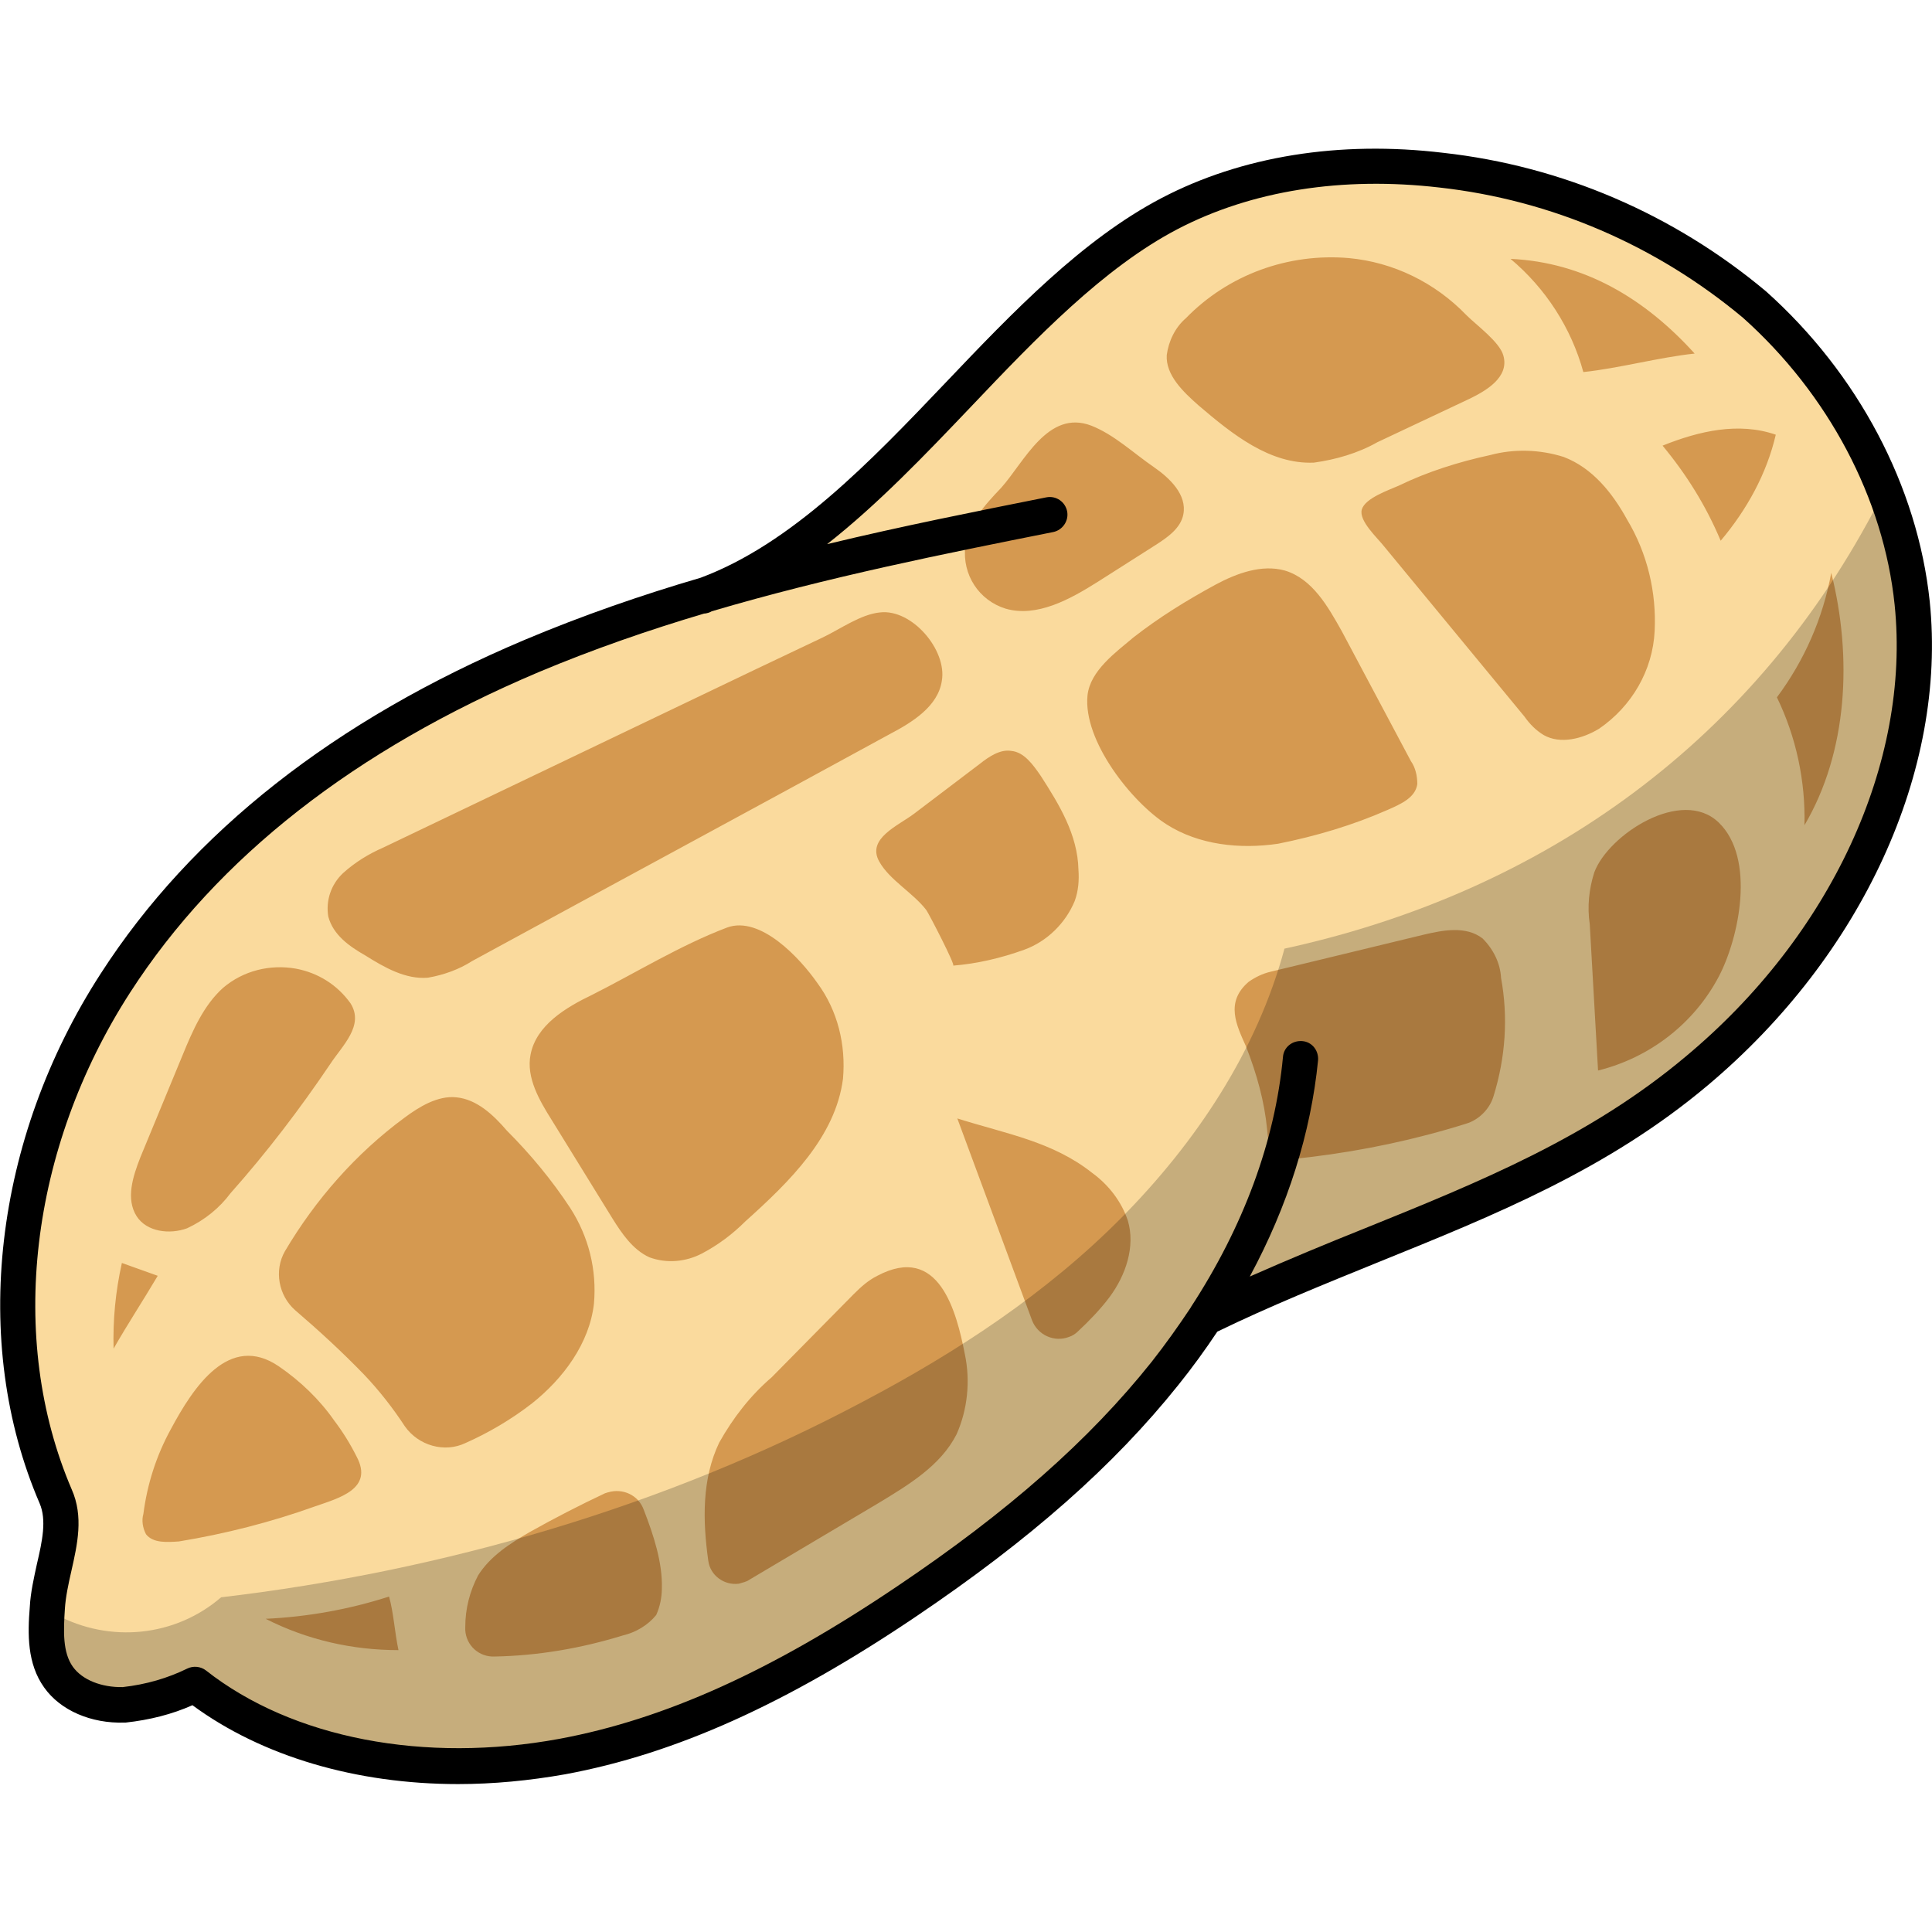
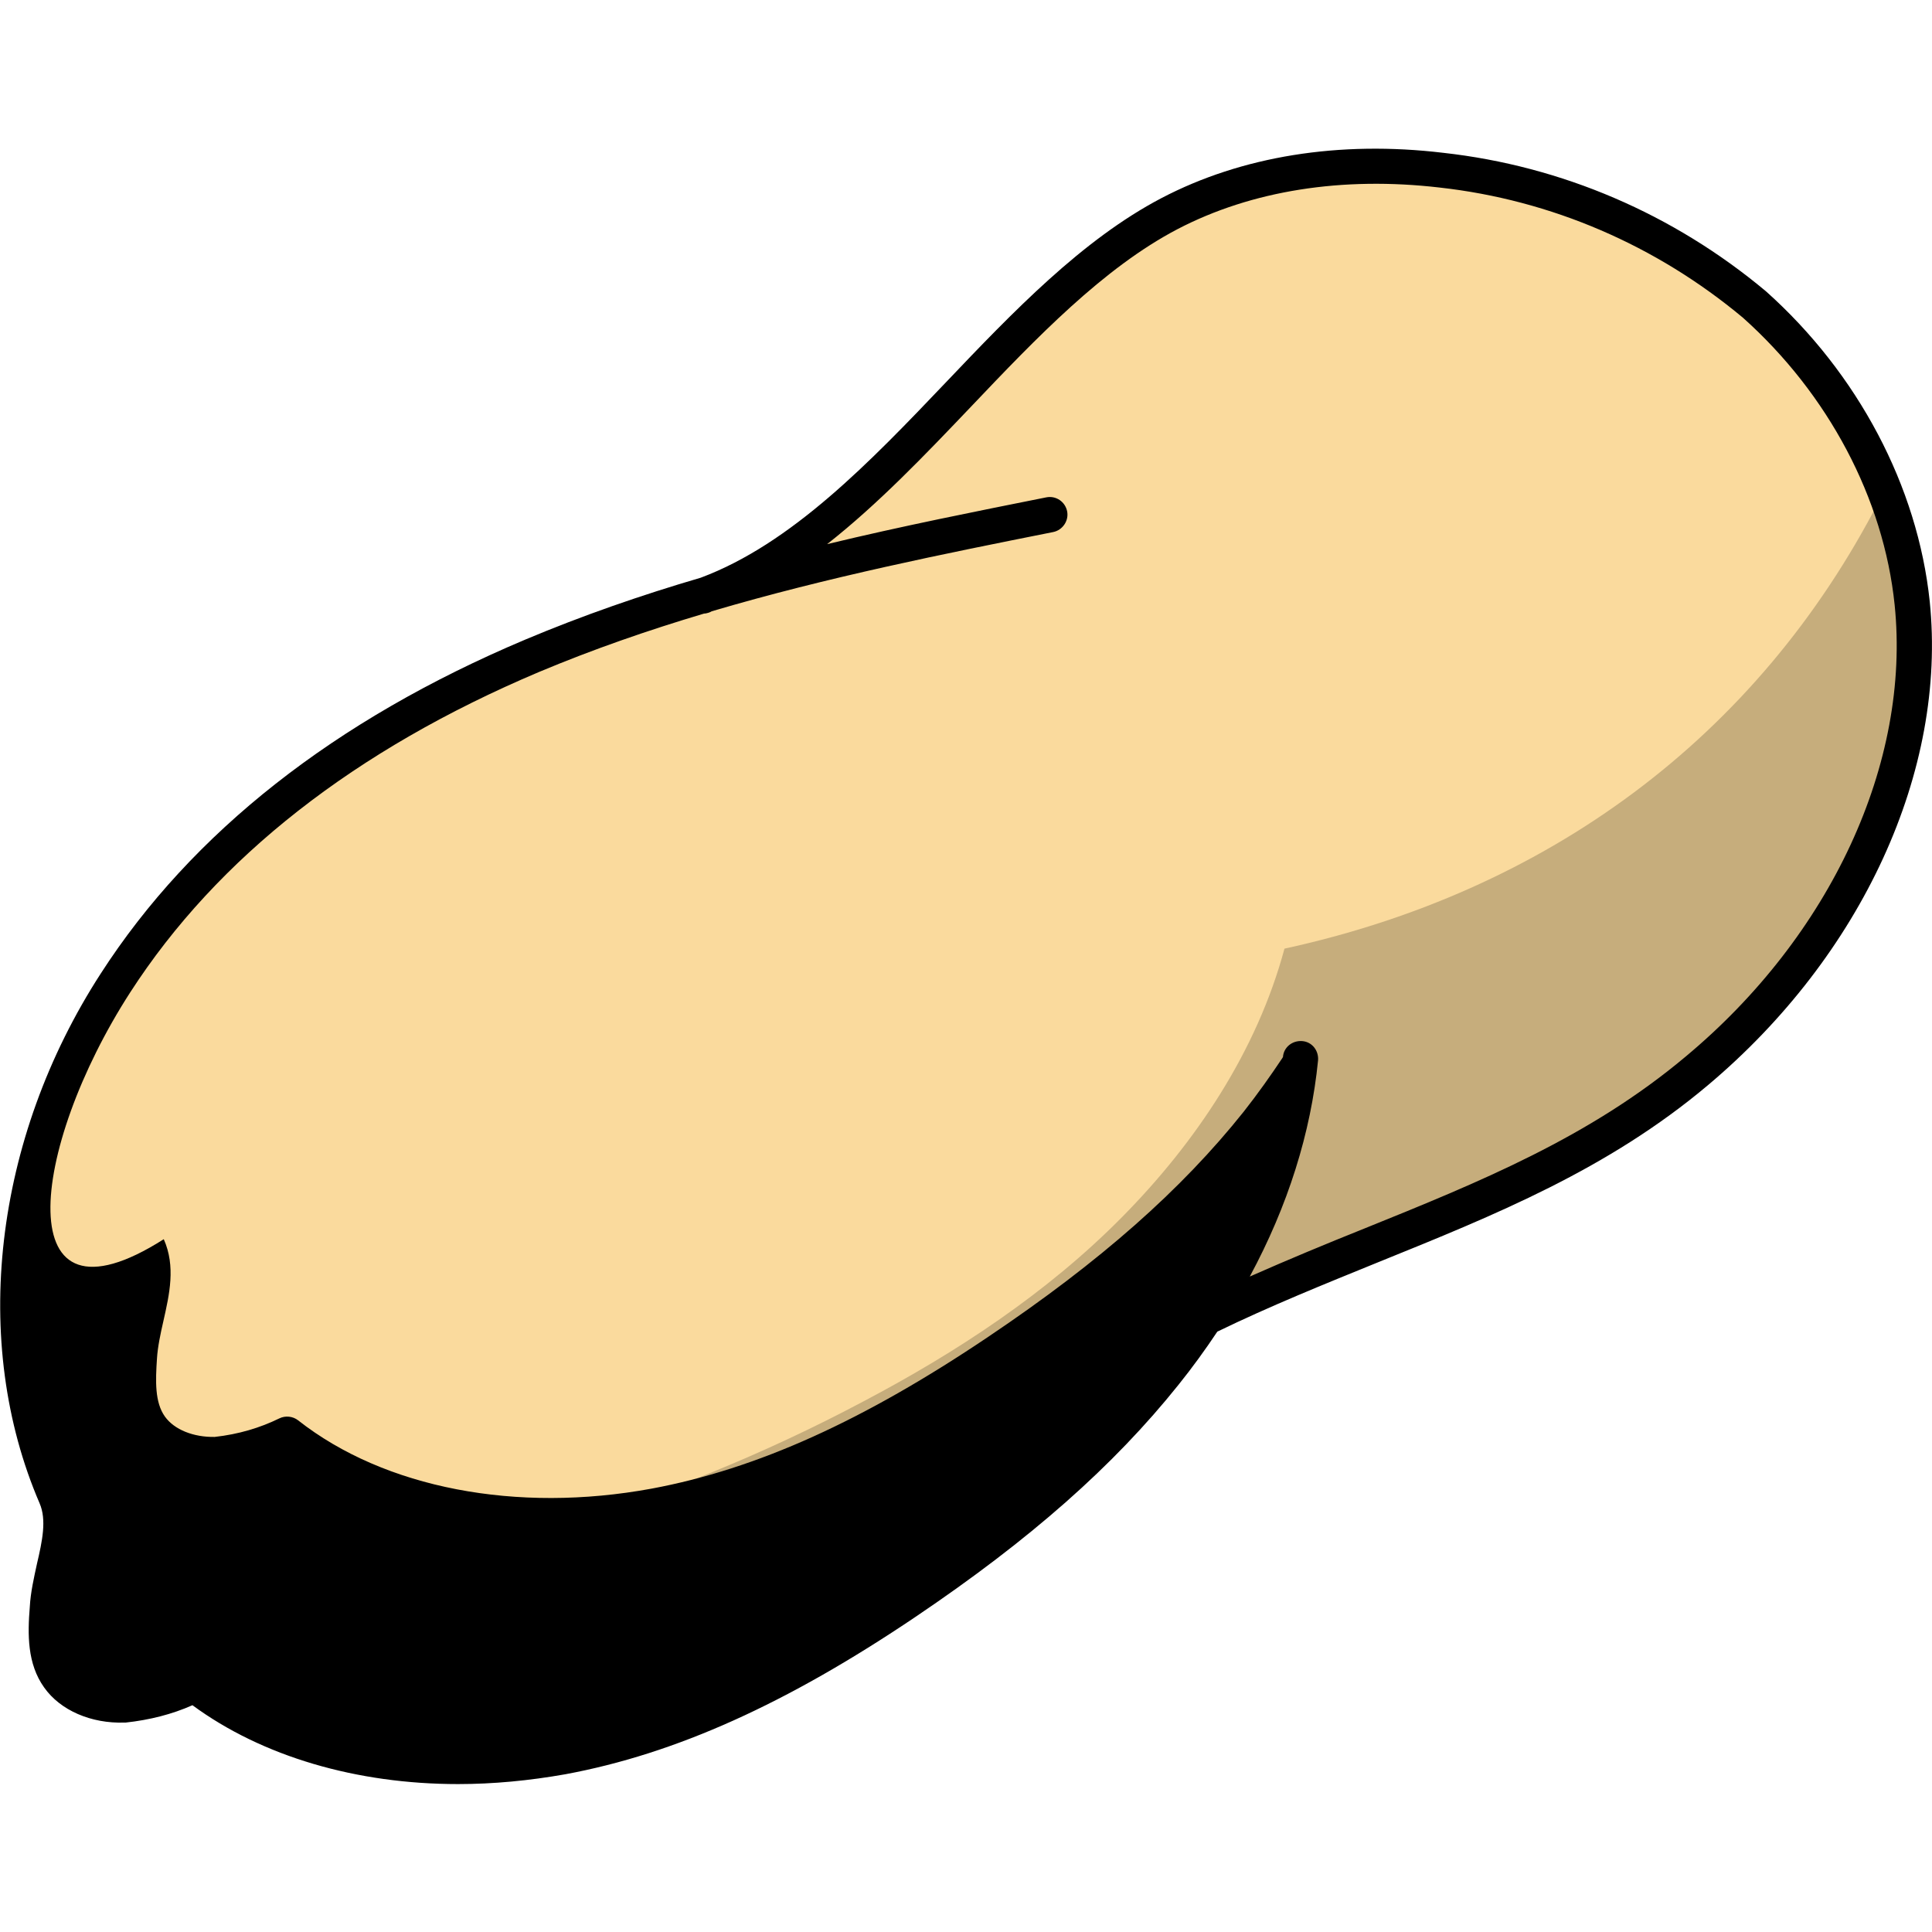
<svg xmlns="http://www.w3.org/2000/svg" version="1.1" id="Layer_1" x="0px" y="0px" viewBox="0 0 512 512" style="enable-background:new 0 0 512 512;" xml:space="preserve">
  <style type="text/css">
	.st0{fill:#FADA9D;}
	.st1{fill:#D59950;}
	.st2{opacity:0.21;enable-background:new    ;}
</style>
  <path class="st0" d="M236.2,119.4l35.9-35.9l46.4-31c0,0,35.7-8.1,37.4-8.3c1.7-0.2,55.2,7.1,55.2,7.1l27.8,11.7l31.7,23.7  l16.1,19.5l18.6,44.4l2,48.3l-27.3,56.9l-24.2,22.7l-49.8,33L355.8,333l-36.4,15.9L288,386l-29.3,24.7c-0.2,0.2-61.5,38.1-61.5,38.1  l-62.3,18.8l-25.4-2.4l-39.6-7.6l-18.6-11.2l-17.1,7.6l-14.9-5.4L12,433.9c0,0,3.7-29.1,3.7-32s-6.1-18.3-6.1-18.3l-4.9-46.4  c0,0,14.4-56.2,15.1-57.4c0.7-1.2,27.6-41.3,27.6-41.3s41.3-36.1,42.7-37.1c1.5-1,40.8-23,40.8-23c28.8-9.3,56.9-21,84-35.2  L236.2,119.4z" />
-   <path class="st1" d="M388.6,83.5c2.7,2.7,8.8,7.1,9.8,10.7c1.7,5.9-4.9,9.5-9,11.5l-24.4,11.5c-5.1,2.9-11,4.6-16.8,5.4  c-11.7,0.5-21.7-7.6-30.5-15.1c-4.2-3.7-8.8-8.1-8.5-13.4c0.5-3.7,2.2-7.3,5.1-9.8c11.2-11.5,27.1-17.3,43.2-15.9  C369.3,69.5,380.3,74.9,388.6,83.5z M218.1,168.9c4.6-2.2,10-6.1,15.1-6.6c8.5-1,17.8,10,16.4,18.1c-1,6.8-7.8,11-13.9,14.2  c-36.6,20-73.7,40-110.6,60.1c-3.4,2.2-7.6,3.7-11.7,4.4c-5.9,0.5-11.5-2.7-16.6-5.9c-4.2-2.4-8.5-5.4-9.8-10.3  c-0.7-4.2,0.7-8.5,3.9-11.5c3.2-2.9,6.8-5.1,10.7-6.8l98.4-47.1L218.1,168.9z M92.9,265.9c3.7,5.9-2.2,11.2-5.4,16.1  c-8.1,12-16.8,23.4-26.4,34.2c-2.9,3.9-6.8,7.1-11.5,9.3c-4.6,1.7-10.7,1-13.4-3.2c-2.9-4.6-1-10.5,1-15.6l11.2-27.1  c2.7-6.6,5.6-13.2,10.7-17.8c5.4-4.6,12.5-6.3,19.3-5.1C84.3,257.8,89.4,261,92.9,265.9z M30.1,357.4c-0.2-7.6,0.5-15.1,2.2-22.7  l9.5,3.4C37.9,344.7,34,350.6,30.1,357.4z M47.4,408.5c12.2-2,24.4-5.1,36.1-9.3c6.3-2.2,15.6-4.6,11-13.2c-1.7-3.4-3.7-6.6-5.9-9.5  c-3.9-5.6-9-10.5-14.7-14.4c-13.2-9-22.7,5.6-28.6,16.6c-3.9,7.1-6.3,14.7-7.3,22.5c-0.5,1.7-0.2,3.7,0.7,5.4  C40.6,409,44.3,408.7,47.4,408.5z M103.1,423.1c-10.5,3.4-21.7,5.4-32.7,5.9c11,5.6,23,8.3,35.2,8.3  C104.6,432.6,104.3,427.3,103.1,423.1z M175.4,420.9c0,2.4-0.5,4.9-1.5,7.1c-2.2,2.7-5.4,4.6-8.8,5.4c-11,3.4-22.5,5.4-34.2,5.6  c-0.2,0-0.2,0-0.5,0c-4.2-0.2-7.3-3.7-7.1-7.8c0-4.9,1.2-9.5,3.4-13.7c3.2-5.1,8.5-8.5,13.7-11.5c6.6-3.7,13.2-7.1,20-10.3  c0.2,0,0.5-0.2,0.7-0.2c3.9-1.2,8.1,0.7,9.5,4.6C173.2,406.8,175.6,414.1,175.4,420.9z M96.5,364.3c-5.9-6.1-12-11.7-18.3-17.1  c-4.4-3.9-5.6-10.5-2.7-15.6c8.1-13.7,18.8-25.9,31.7-35.4c3.9-2.9,8.8-5.9,13.7-5.4c5.4,0.5,9.8,4.6,13.4,8.8  c6.3,6.3,12,13.2,16.8,20.5c4.9,7.6,7.1,16.4,6.3,25.4c-1.2,10.5-8.1,19.8-16.4,26.4c-5.4,4.2-11.5,7.8-17.6,10.5  c-5.6,2.7-12.5,0.7-16.1-4.4C104.1,373.1,100.4,368.4,96.5,364.3z M255.7,358.9c1.5,7.1,0.7,14.7-2.2,21.2  c-4.2,8.3-12.7,13.4-20.8,18.3l-34.2,20.3c-0.7,0.5-1.7,0.7-2.7,1c-3.9,0.5-7.6-2.2-8.1-6.1c-1.5-10.7-1.7-21.7,2.9-31.3  c3.7-6.6,8.3-12.5,13.9-17.3l21.7-22c2-2,3.9-3.7,6.3-4.9C248.9,329.4,253.5,347.7,255.7,358.9z M192.7,245.8  c8.8-3.2,19.3,8.1,23.9,14.7c5.4,7.3,7.6,16.4,6.8,25.4c-2,15.4-14.2,27.3-25.9,37.8c-3.4,3.4-7.3,6.3-11.5,8.5  c-4.2,2.2-9.3,2.7-13.9,1c-4.4-2-7.3-6.3-9.8-10.3l-16.1-26.1c-3.2-5.1-6.8-11.2-5.6-17.3c1.5-7.8,9.3-12.5,16.4-15.9  C168.5,257.8,180.3,250.5,192.7,245.8z M289.4,310.8c4.4,3.2,7.8,7.6,9.5,12.7c2,6.8-0.5,14.4-4.9,20.3c-2.4,3.2-5.4,6.3-8.3,9  c-0.7,0.7-1.5,1.2-2.4,1.5c-3.9,1.5-8.3-0.5-9.8-4.4l-19.8-53.5C266.7,300.5,278.9,302.5,289.4,310.8z M242.3,215.6  c-4.2,3.2-12.7,6.6-9.3,12.7c2.7,4.9,9,8.3,12.5,12.9c0.7,1,7.8,14.7,7.1,14.7c6.3-0.5,12.7-2,18.8-4.2s11-7.1,13.4-12.9  c1-2.7,1.2-5.6,1-8.3c-0.2-9.3-5.1-17.3-10-24.9c-2-2.9-4.4-6.3-7.8-6.6c-2.9-0.5-5.9,1.5-8.3,3.4L242.3,215.6z M335.8,299.3  c0.7,9,2.9,8.3,11.7,7.3c13.9-1.7,27.6-4.6,41-8.8c3.4-1,6.3-3.9,7.3-7.3c3.2-10.3,3.9-21,2-31.3c-0.2-3.9-2-7.6-4.9-10.5  c-4.4-3.4-10.5-2.2-15.6-1l-40.5,9.8c-2.2,0.5-4.2,1.5-5.9,2.7c-6.3,5.4-3.2,11.5-0.7,17.1C333.1,284.7,335.1,292,335.8,299.3z   M289.2,112.8c6.1,2.4,11.2,7.3,16.6,11c4.2,2.9,8.8,7.3,7.8,12.5c-0.7,3.7-4.2,6.1-7.3,8.1l-15.4,9.8c-7.3,4.6-16.1,9.5-24.4,7.1  c-7.1-2.2-11.5-9-10.7-16.4c0.7-6.1,5.1-11,9.5-15.6C271.4,122.5,277.7,108.4,289.2,112.8z M300.4,168.9  c-4.6,3.9-11.5,8.8-12.2,15.4c-1.2,12,11.7,28.3,21,34.2c8.5,5.4,19.3,6.6,29.5,5.1c10-2,19.8-4.9,29.1-9c3.4-1.5,7.3-3.2,7.8-6.8  c0-2.2-0.5-4.4-1.7-6.1l-18.3-34.4c-3.7-6.6-7.8-13.9-15.1-16.1c-6.1-1.7-12.7,0.7-18.3,3.7C314.3,159.2,307.2,163.6,300.4,168.9z   M366.8,144.8c-1.7-2.2-6.8-6.8-5.9-9.8s7.1-5.1,9.8-6.3c7.6-3.7,15.9-6.3,24.2-8.1c6.3-1.7,13.2-1.5,19.5,0.5  c7.6,2.9,12.9,9.5,16.8,16.6c5.4,9,7.8,19.3,7.3,29.5c-0.5,10.5-6.1,20-14.7,25.9c-4.4,2.7-10.3,4.2-14.7,1.7  c-2-1.2-3.7-2.9-5.1-4.9L366.8,144.8z M455.5,218c9.8,9.5,5.4,30.5,0,40.8c-6.6,12.5-18.3,21.5-32,24.9l-2.2-38.8  c-0.7-4.6-0.2-9.3,1.2-13.7C426.2,221.2,445.7,208.5,455.5,218z M470.6,115.2c-9.8-3.4-20.3-1-30,2.9c6.3,7.6,11.5,15.9,15.4,25.2  C463,135,468.2,125.5,470.6,115.2z M449.1,93.7c-9.5,1-20,3.9-29.5,4.9c-3.2-11.7-10-22.2-19.3-30C419.8,69.5,435.9,79.1,449.1,93.7  z M485.3,151.8c-2.2,12-7.1,23.2-14.4,33c5.1,10.5,7.6,22.2,7.3,33.9C489.7,199.2,490.9,174.1,485.3,151.8z" />
  <path class="st2" d="M25.5,450.2c8.3,3.2,17.8,1,24.2-5.4c45.4,27.3,104.8,23.4,152.9,1.2c48.1-22.2,85.2-61.8,119.9-101.6  c34.4-11.7,69.1-23.4,100.1-42.2s58.6-45.2,72.3-78.9c11.5-28.3,13.4-62,3.2-90.8c-32.5,63.2-88.4,103.8-157.7,118.9  c-7.3,27.1-23.4,51.3-43.2,71.3c-19.8,20-43.7,35.7-68.6,48.8c-52.3,27.8-111.3,44.9-170,51.8c-12.2,10.5-29.5,12.2-43.7,4.6  C15.4,436.8,17.2,447.5,25.5,450.2z" />
-   <path d="M511.4,159.4c-3.2-30.5-19-60.4-43.4-82.2c-24.5-20.5-54.1-33.2-85.5-36.7c-27.6-3.3-53.5,0.9-74.7,12  c-21,11-39.4,30.2-57.1,48.8c-20.1,21.1-40.9,42.8-65,51.8c-15.7,4.6-31.3,10-46.5,16.4C88.7,190.8,50.8,220.6,26.7,258  c-28.4,43.9-34.6,97.7-16.2,140.4c1.9,4.4,0.7,10-0.7,16c-0.8,3.7-1.7,7.6-1.9,11.4c-0.6,7.3-0.7,15.1,3.8,21.4  c4.3,6.1,12.5,9.6,21.3,9.3c0.1,0,0.2,0,0.3,0c6.4-0.7,12.3-2.2,17.7-4.6c18.5,13.6,43.5,20.9,70.4,20.9c9.3,0,18.8-0.9,28.4-2.6  c29.2-5.4,58.7-18.7,92.8-41.7c30.4-20.5,52.5-40,69.7-61.5c3.7-4.6,7.1-9.3,10.3-14.1c14-6.8,28.4-12.6,42.4-18.3  c31.4-12.7,61.1-24.7,87.6-47C493.5,253.2,516,204.2,511.4,159.4z M446.6,280.1c-25.4,21.3-54.4,33.1-85.1,45.5  c-10,4-20.1,8.2-30.3,12.7c10.1-18.7,16.2-38.1,18.1-57.3c0.2-2.6-1.6-4.9-4.2-5.1c-2.6-0.2-4.9,1.6-5.1,4.2  c-2.1,22.4-10.5,45-24.4,66.3c0,0.1-0.1,0.1-0.1,0.2c-3.2,4.8-6.6,9.6-10.3,14.3c-16.5,20.7-38,39.7-67.6,59.6  c-33.1,22.3-61.4,35.1-89.3,40.3c-35.8,6.6-70.8-0.1-93.7-18.1c-1.4-1.1-3.4-1.3-5-0.5c-5.1,2.5-10.8,4.2-17.1,4.9  c-5.6,0.1-10.7-1.9-13.2-5.4c-2.7-3.8-2.5-9.4-2.1-15.4c0.2-3.1,0.9-6.4,1.7-9.9c1.6-7.1,3.3-14.5,0.1-21.7  C1.9,354.8,7.8,304.4,34.5,263c23.1-35.8,59.6-64.3,108.3-84.9c14.3-6,29-11.1,43.8-15.5c0.4,0,0.7-0.1,1.1-0.2  c0.3-0.1,0.6-0.2,0.9-0.4c30.8-9.1,61.9-15.3,90.5-21c2.5-0.5,4.2-3,3.7-5.5c-0.5-2.5-2.9-4.2-5.5-3.7c-18.5,3.7-38.2,7.6-58.1,12.4  c13.5-10.6,26-23.7,38.2-36.5c17.2-18.1,35-36.7,54.7-47c19.6-10.2,43.6-14,69.4-11c29.6,3.3,57.4,15.3,80.4,34.5  c22.6,20.2,37.3,47.9,40.2,76.1C506.4,202.1,485.2,248,446.6,280.1z" />
+   <path d="M511.4,159.4c-3.2-30.5-19-60.4-43.4-82.2c-24.5-20.5-54.1-33.2-85.5-36.7c-27.6-3.3-53.5,0.9-74.7,12  c-21,11-39.4,30.2-57.1,48.8c-20.1,21.1-40.9,42.8-65,51.8c-15.7,4.6-31.3,10-46.5,16.4C88.7,190.8,50.8,220.6,26.7,258  c-28.4,43.9-34.6,97.7-16.2,140.4c1.9,4.4,0.7,10-0.7,16c-0.8,3.7-1.7,7.6-1.9,11.4c-0.6,7.3-0.7,15.1,3.8,21.4  c4.3,6.1,12.5,9.6,21.3,9.3c0.1,0,0.2,0,0.3,0c6.4-0.7,12.3-2.2,17.7-4.6c18.5,13.6,43.5,20.9,70.4,20.9c9.3,0,18.8-0.9,28.4-2.6  c29.2-5.4,58.7-18.7,92.8-41.7c30.4-20.5,52.5-40,69.7-61.5c3.7-4.6,7.1-9.3,10.3-14.1c14-6.8,28.4-12.6,42.4-18.3  c31.4-12.7,61.1-24.7,87.6-47C493.5,253.2,516,204.2,511.4,159.4z M446.6,280.1c-25.4,21.3-54.4,33.1-85.1,45.5  c-10,4-20.1,8.2-30.3,12.7c10.1-18.7,16.2-38.1,18.1-57.3c0.2-2.6-1.6-4.9-4.2-5.1c-2.6-0.2-4.9,1.6-5.1,4.2  c0,0.1-0.1,0.1-0.1,0.2c-3.2,4.8-6.6,9.6-10.3,14.3c-16.5,20.7-38,39.7-67.6,59.6  c-33.1,22.3-61.4,35.1-89.3,40.3c-35.8,6.6-70.8-0.1-93.7-18.1c-1.4-1.1-3.4-1.3-5-0.5c-5.1,2.5-10.8,4.2-17.1,4.9  c-5.6,0.1-10.7-1.9-13.2-5.4c-2.7-3.8-2.5-9.4-2.1-15.4c0.2-3.1,0.9-6.4,1.7-9.9c1.6-7.1,3.3-14.5,0.1-21.7  C1.9,354.8,7.8,304.4,34.5,263c23.1-35.8,59.6-64.3,108.3-84.9c14.3-6,29-11.1,43.8-15.5c0.4,0,0.7-0.1,1.1-0.2  c0.3-0.1,0.6-0.2,0.9-0.4c30.8-9.1,61.9-15.3,90.5-21c2.5-0.5,4.2-3,3.7-5.5c-0.5-2.5-2.9-4.2-5.5-3.7c-18.5,3.7-38.2,7.6-58.1,12.4  c13.5-10.6,26-23.7,38.2-36.5c17.2-18.1,35-36.7,54.7-47c19.6-10.2,43.6-14,69.4-11c29.6,3.3,57.4,15.3,80.4,34.5  c22.6,20.2,37.3,47.9,40.2,76.1C506.4,202.1,485.2,248,446.6,280.1z" />
</svg>